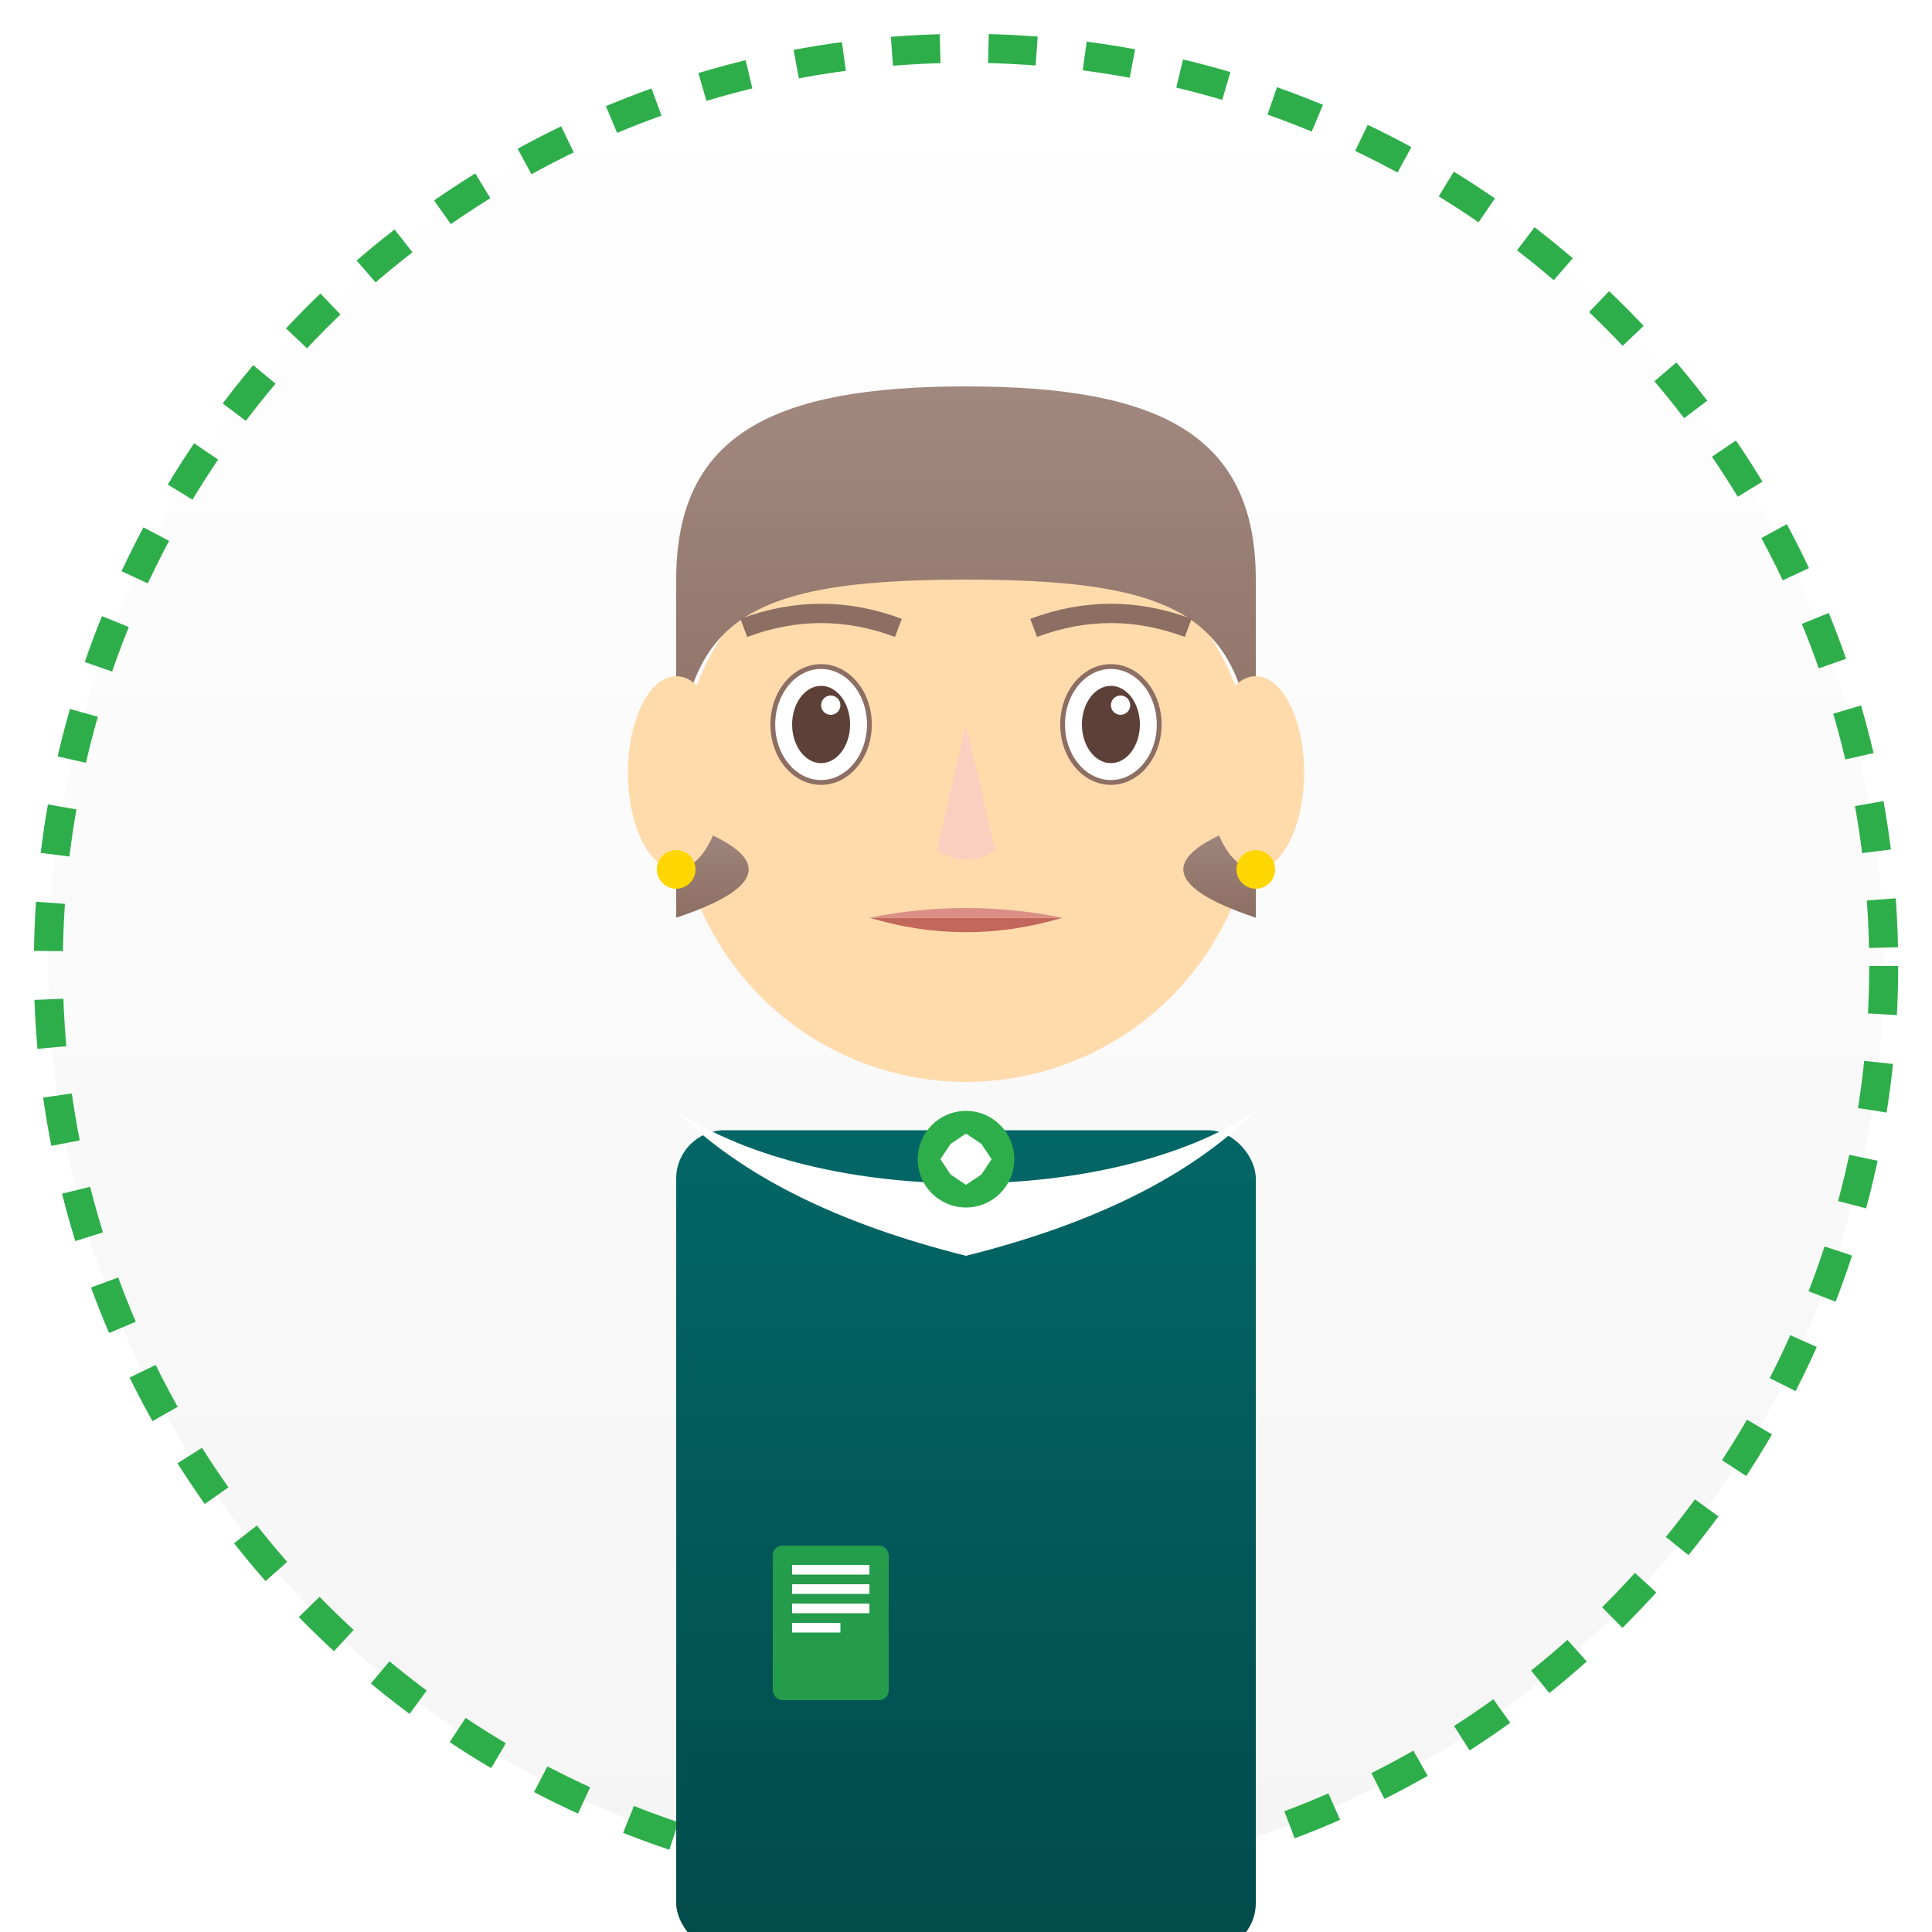
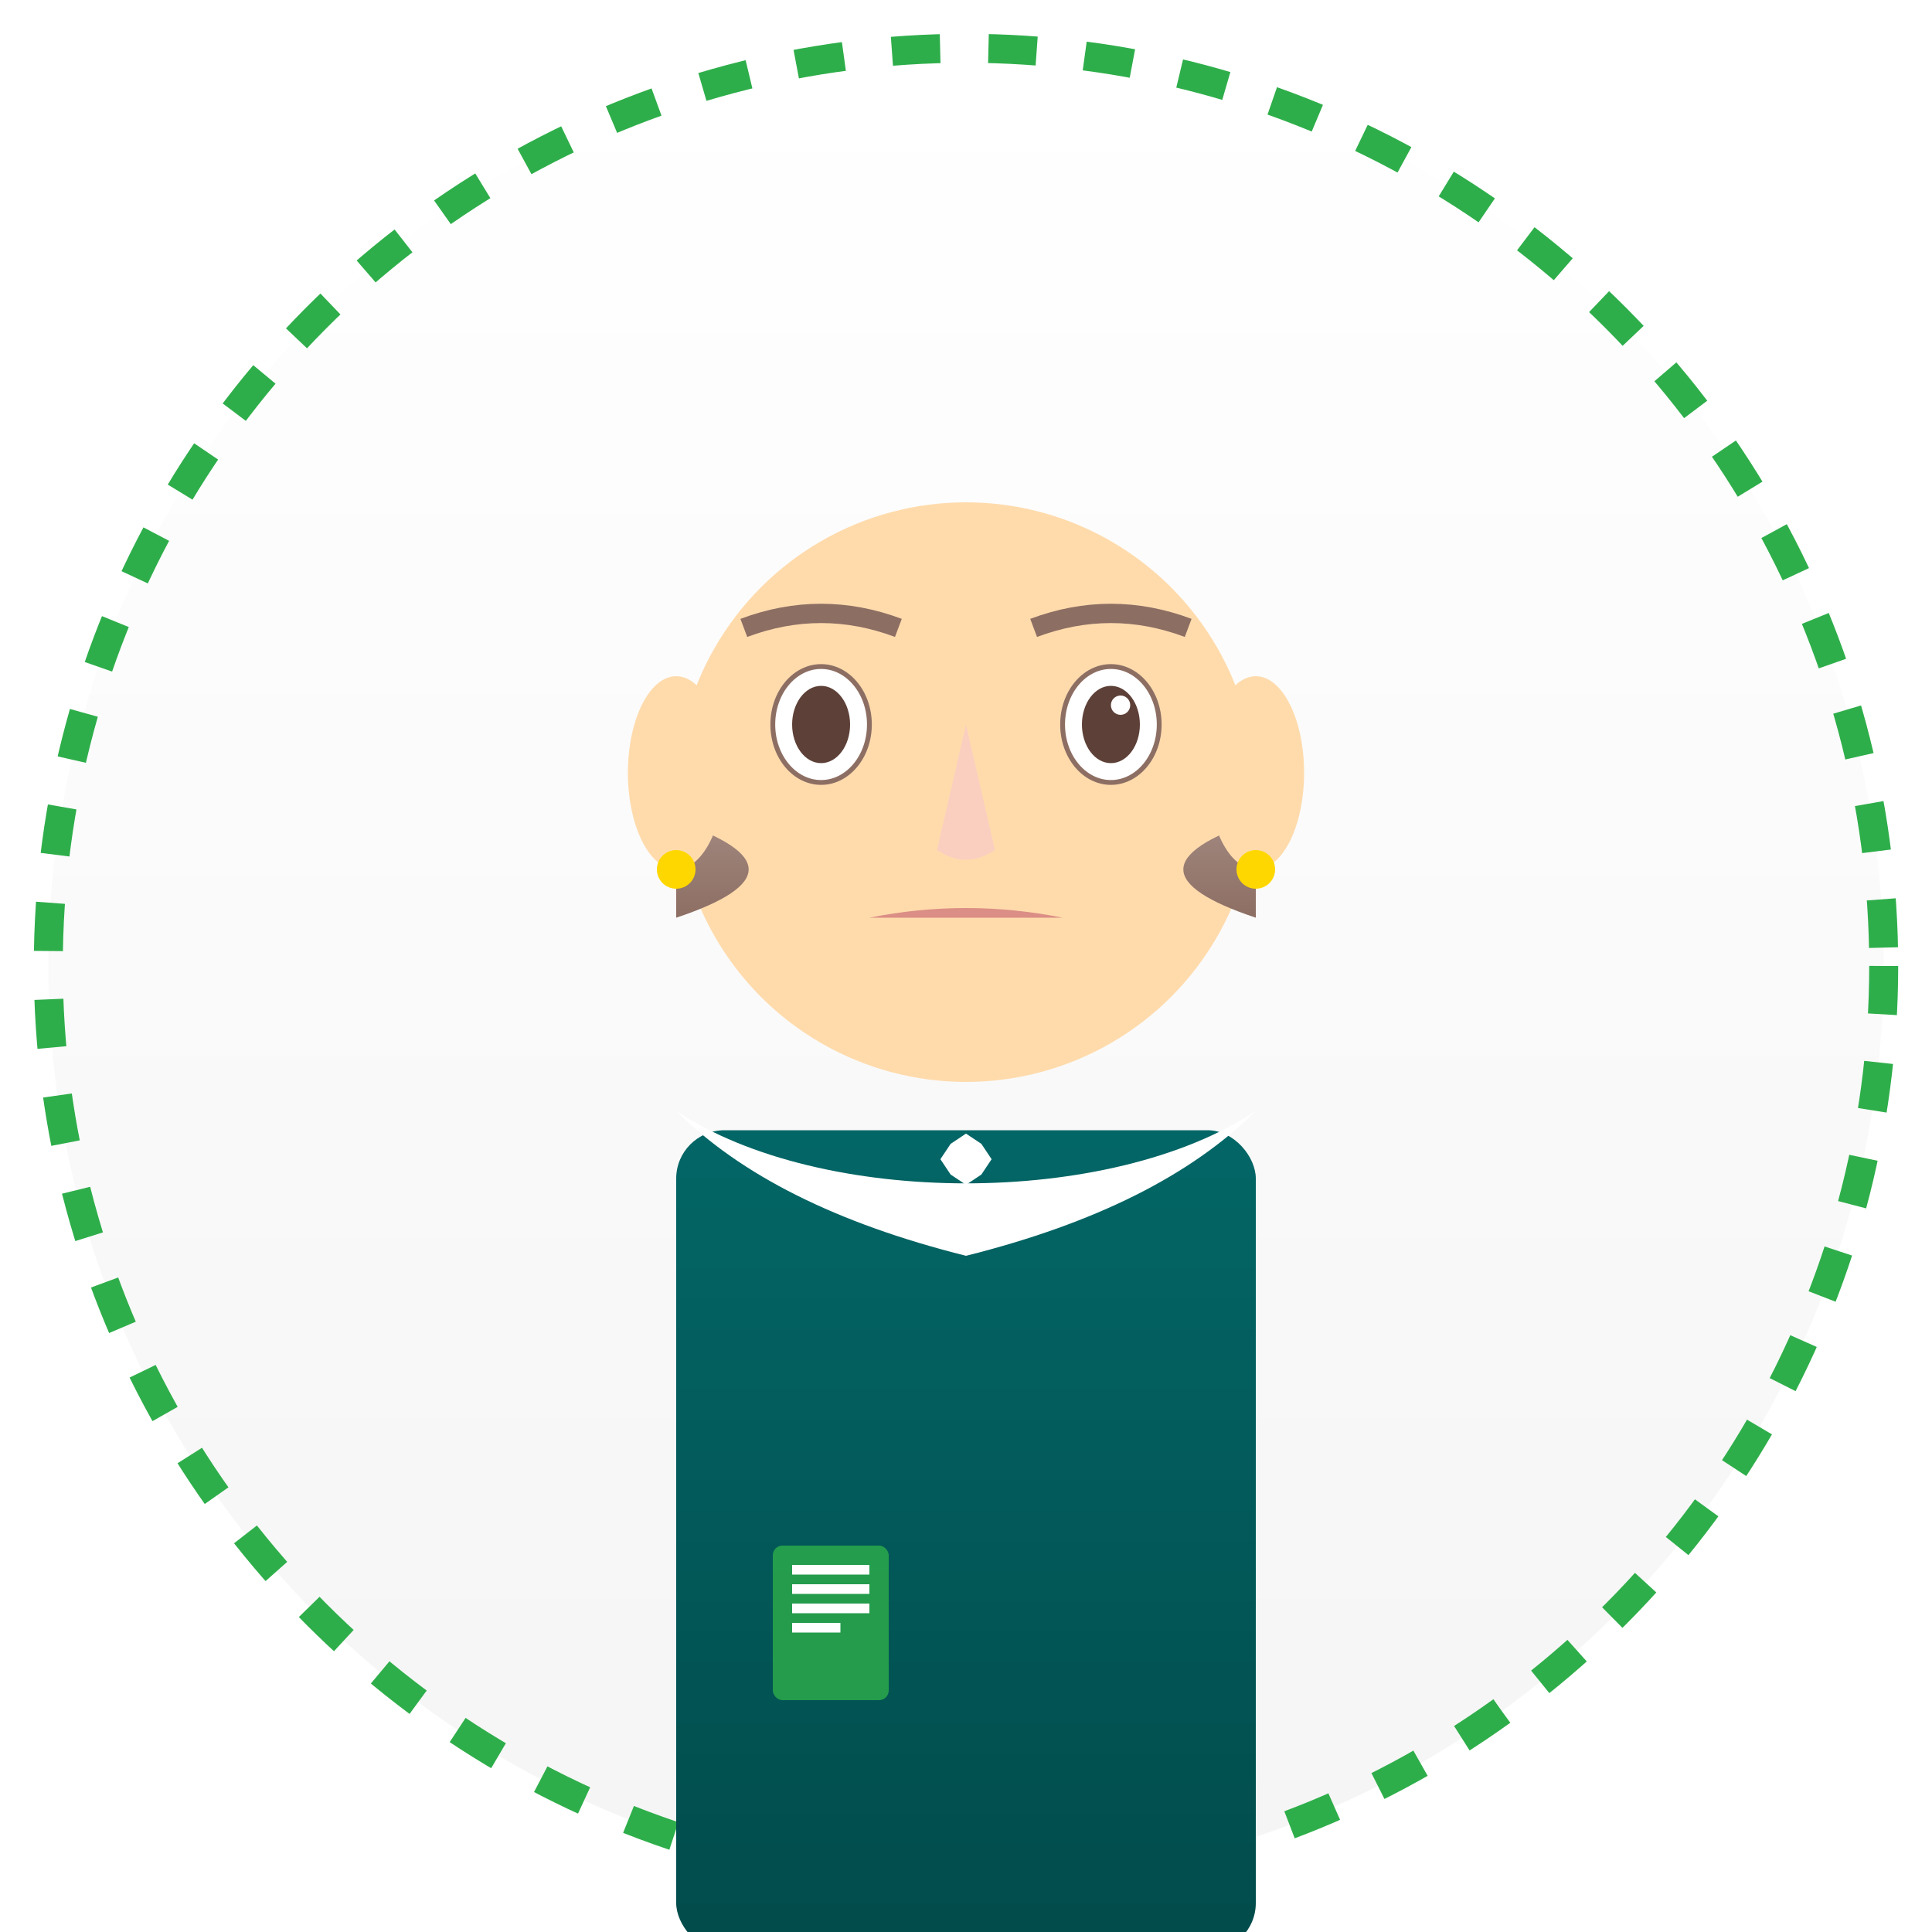
<svg xmlns="http://www.w3.org/2000/svg" viewBox="0 0 200 200">
  <defs>
    <linearGradient id="blouse-gradient" x1="0%" y1="0%" x2="0%" y2="100%">
      <stop offset="0%" stop-color="#036666" />
      <stop offset="100%" stop-color="#024b4b" />
    </linearGradient>
    <linearGradient id="hair-gradient" x1="0%" y1="0%" x2="0%" y2="100%">
      <stop offset="0%" stop-color="#A1887F" />
      <stop offset="100%" stop-color="#8D6E63" />
    </linearGradient>
    <linearGradient id="bg-gradient" x1="0%" y1="0%" x2="0%" y2="100%">
      <stop offset="0%" stop-color="#FFFFFF" />
      <stop offset="100%" stop-color="#F5F5F5" />
    </linearGradient>
    <filter id="shadow" x="-10%" y="-10%" width="120%" height="120%">
      <feGaussianBlur in="SourceAlpha" stdDeviation="2" />
      <feOffset dx="0" dy="2" result="offsetblur" />
      <feComponentTransfer>
        <feFuncA type="linear" slope="0.2" />
      </feComponentTransfer>
      <feMerge>
        <feMergeNode />
        <feMergeNode in="SourceGraphic" />
      </feMerge>
    </filter>
  </defs>
  <circle cx="100" cy="100" r="95" fill="url(#bg-gradient)" />
  <circle cx="100" cy="100" r="95" stroke="#2EAE4A" stroke-width="3" fill="none" stroke-dasharray="5,5" />
  <rect x="70" y="115" width="60" height="85" rx="5" fill="url(#blouse-gradient)" filter="url(#shadow)" />
  <path d="M70,115 C85,125 115,125 130,115 Q120,125 100,130 Q80,125 70,115" fill="#FFFFFF" />
  <circle cx="100" cy="80" r="30" fill="#FFDBAC" filter="url(#shadow)" />
-   <path d="M70,60 C70,45 80,40 100,40 C120,40 130,45 130,60 L130,85 C130,65 125,60 100,60 C75,60 70,65 70,85 Z" fill="url(#hair-gradient)" />
  <path d="M70,85 Q85,90 70,95" fill="url(#hair-gradient)" />
  <path d="M130,85 Q115,90 130,95" fill="url(#hair-gradient)" />
  <ellipse cx="70" cy="80" rx="5" ry="10" fill="#FFDBAC" />
  <ellipse cx="130" cy="80" rx="5" ry="10" fill="#FFDBAC" />
  <ellipse cx="85" cy="75" rx="5" ry="6" fill="#FFFFFF" stroke="#8D6E63" stroke-width="0.5" />
  <ellipse cx="115" cy="75" rx="5" ry="6" fill="#FFFFFF" stroke="#8D6E63" stroke-width="0.5" />
  <ellipse cx="85" cy="75" rx="3" ry="4" fill="#5D4037" />
  <ellipse cx="115" cy="75" rx="3" ry="4" fill="#5D4037" />
-   <circle cx="86" cy="73" r="1" fill="#FFFFFF" />
  <circle cx="116" cy="73" r="1" fill="#FFFFFF" />
  <path d="M77,65 Q85,62 93,65" stroke="#8D6E63" stroke-width="2" fill="none" />
  <path d="M107,65 Q115,62 123,65" stroke="#8D6E63" stroke-width="2" fill="none" />
-   <path d="M90,95 Q100,98 110,95" fill="#C2675B" />
  <path d="M90,95 Q100,93 110,95" fill="#DB8E85" />
  <path d="M100,75 L97,88 Q100,90 103,88 Z" fill="#FACFBF" />
  <circle cx="70" cy="90" r="2" fill="#FFD700" />
  <circle cx="130" cy="90" r="2" fill="#FFD700" />
  <g transform="translate(100, 120)">
-     <circle cx="0" cy="0" r="5" fill="#2EAE4A" />
    <path d="M-3,-3 L0,-5 L3,-3 L5,0 L3,3 L0,5 L-3,3 L-5,0 Z" fill="#FFFFFF" stroke="#FFFFFF" stroke-width="0.5" transform="scale(0.5)" />
  </g>
  <g transform="translate(80, 160)">
    <rect x="0" y="0" width="12" height="16" rx="1" fill="#2EAE4A" opacity="0.8" />
    <rect x="2" y="2" width="8" height="1" fill="#FFFFFF" />
    <rect x="2" y="4" width="8" height="1" fill="#FFFFFF" />
    <rect x="2" y="6" width="8" height="1" fill="#FFFFFF" />
    <rect x="2" y="8" width="5" height="1" fill="#FFFFFF" />
  </g>
</svg>